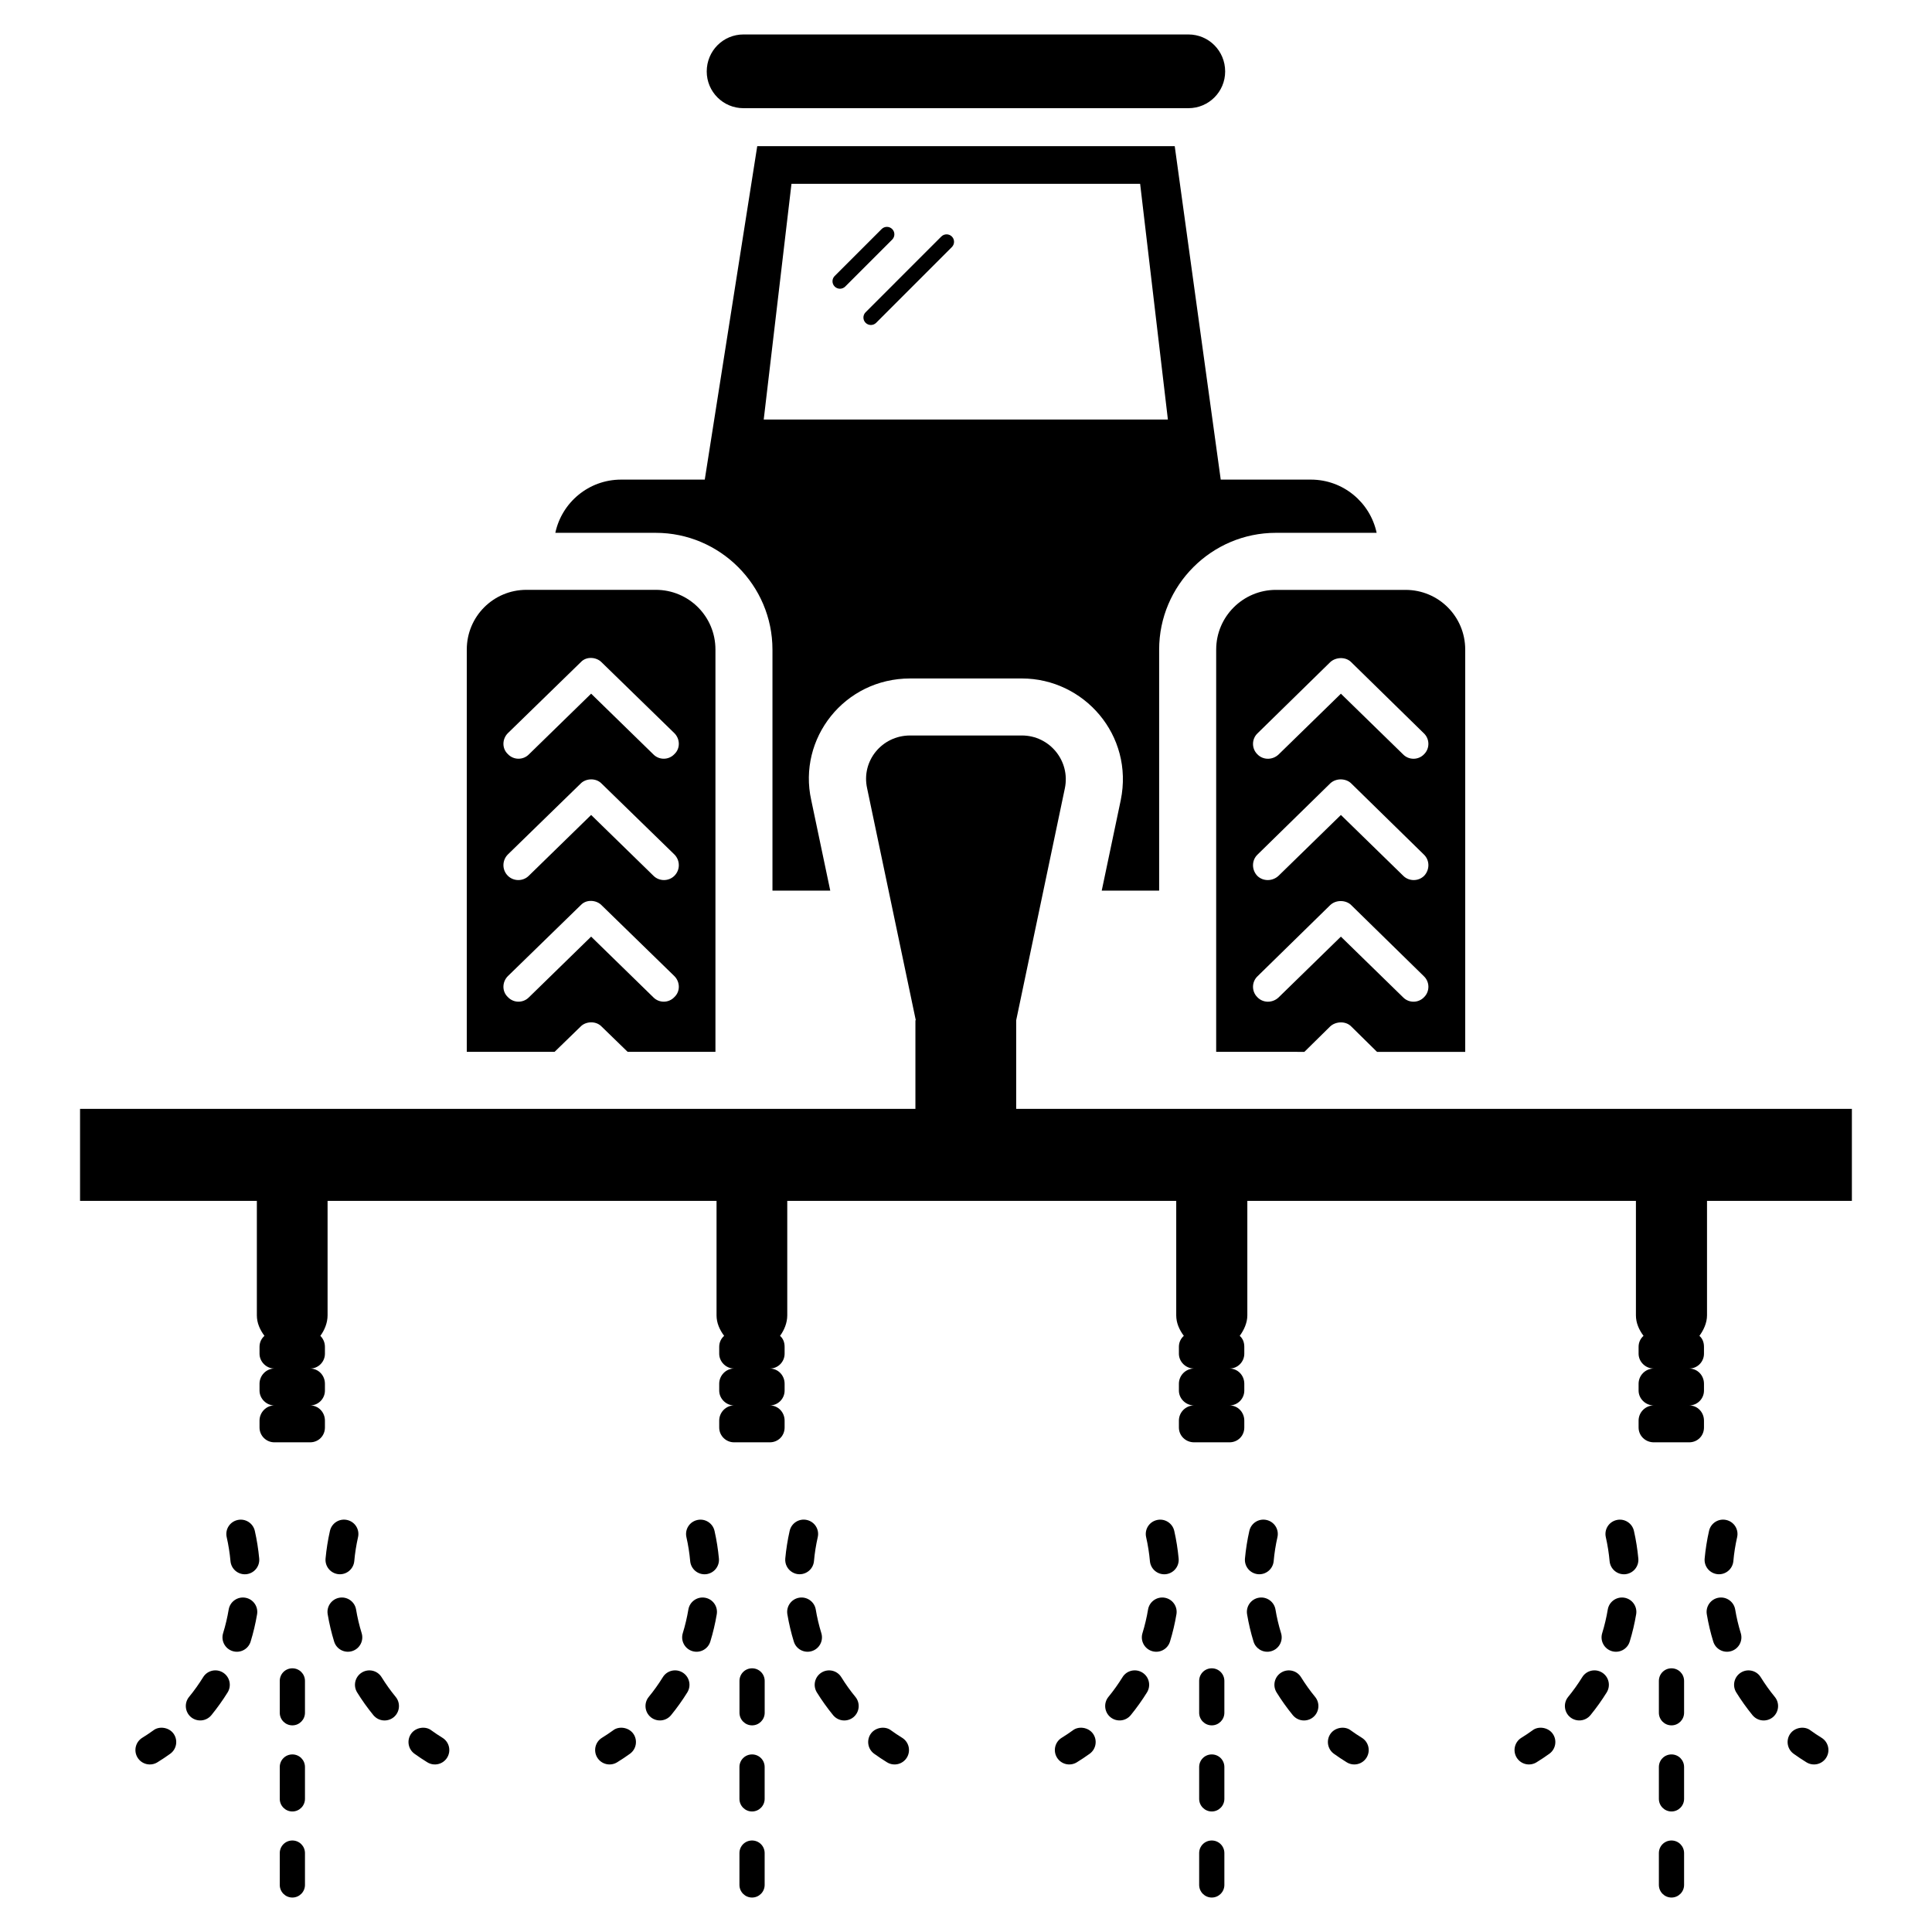
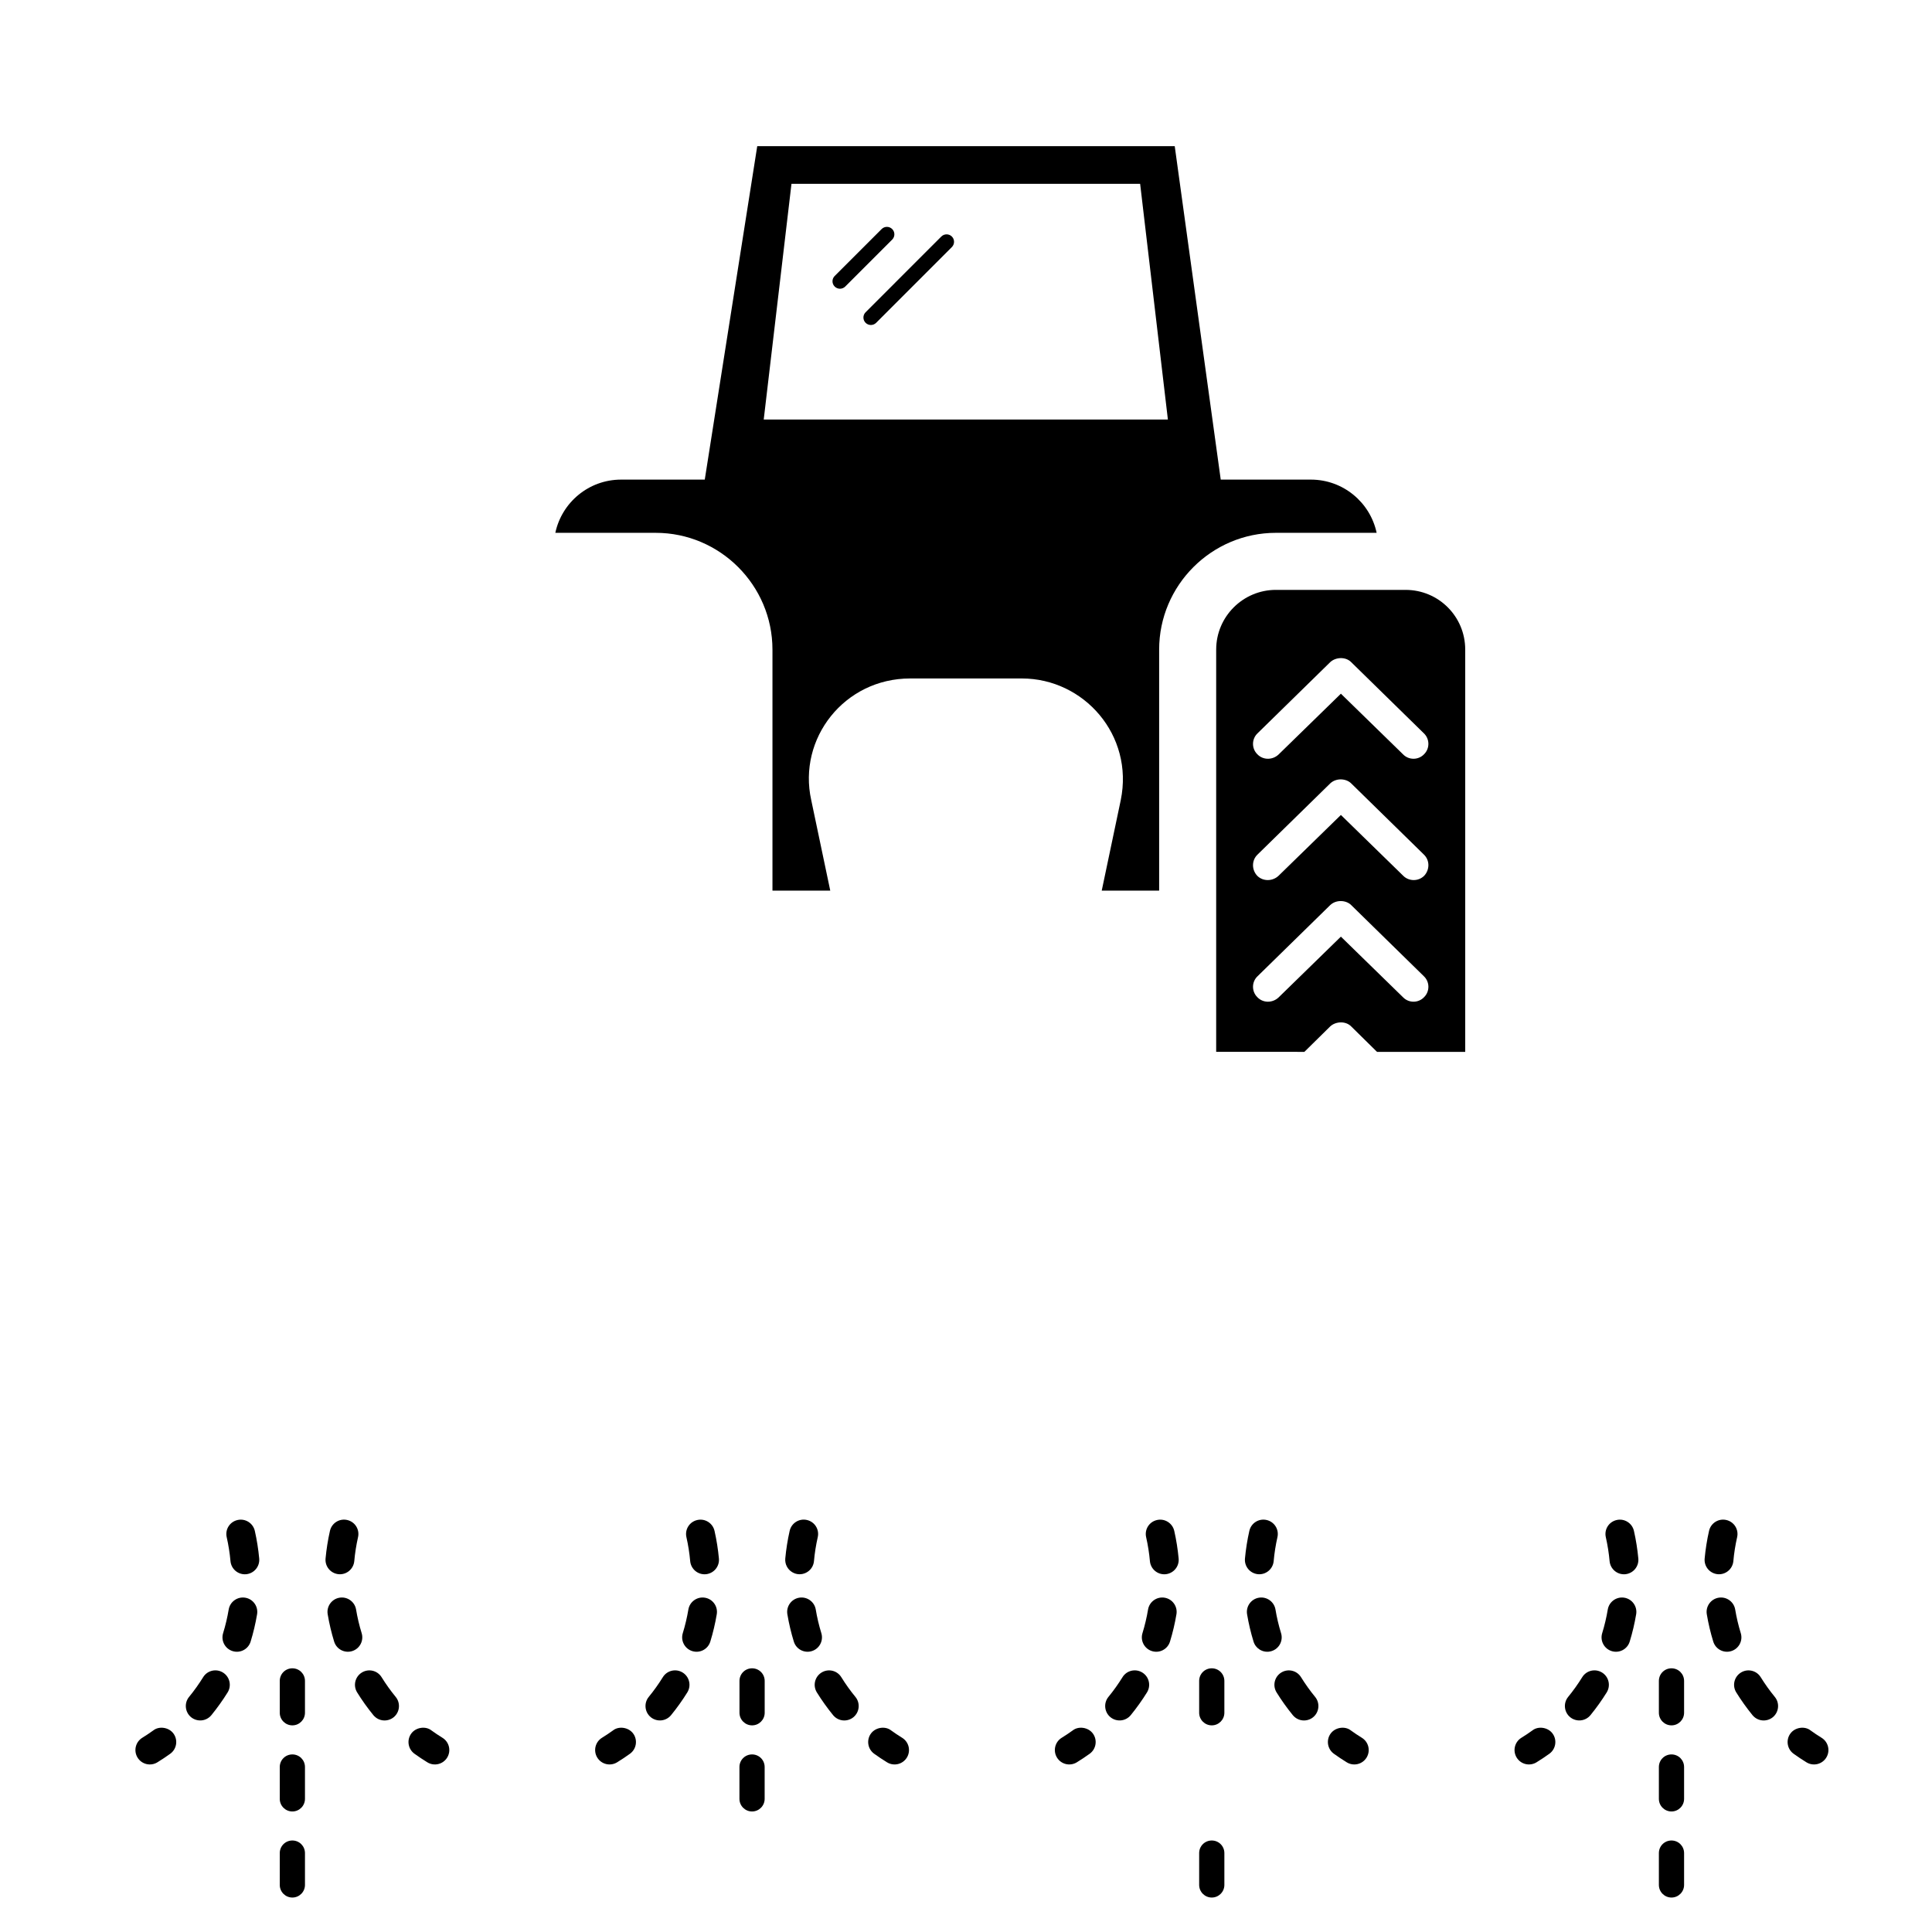
<svg xmlns="http://www.w3.org/2000/svg" fill="#000000" width="800px" height="800px" version="1.1" viewBox="144 144 512 512">
  <g>
    <path d="m185.71 611.03c-1.797 1.105-4.144 0.551-5.254-1.246-1.105-1.797-0.551-4.144 1.246-5.254 1.023-0.629 2-1.285 2.953-1.973 1.492-1.176 4.098-0.844 5.332 0.875 1.23 1.711 0.836 4.102-0.875 5.332-1.098 0.793-2.231 1.543-3.402 2.266z" />
    <path d="m257.25 611.03c1.797 1.105 4.144 0.551 5.254-1.246 1.105-1.797 0.551-4.144-1.246-5.254-1.023-0.629-2-1.285-2.953-1.973-1.492-1.176-4.098-0.844-5.332 0.875-1.23 1.711-0.836 4.102 0.875 5.332 1.094 0.793 2.227 1.543 3.402 2.266z" />
    <path d="m307.54 611.03c-1.797 1.105-4.144 0.551-5.254-1.246-1.105-1.797-0.551-4.144 1.246-5.254 1.023-0.629 2-1.285 2.953-1.973 1.492-1.176 4.098-0.844 5.332 0.875 1.23 1.711 0.836 4.102-0.875 5.332-1.098 0.793-2.227 1.543-3.402 2.266z" />
    <path d="m379.07 611.03c1.797 1.105 4.144 0.551 5.254-1.246 1.105-1.797 0.551-4.144-1.246-5.254-1.023-0.629-2-1.285-2.953-1.973-1.492-1.176-4.098-0.844-5.332 0.875-1.23 1.711-0.836 4.102 0.875 5.332 1.098 0.793 2.227 1.543 3.402 2.266z" />
    <path d="m429.37 611.03c-1.797 1.105-4.144 0.551-5.254-1.246-1.105-1.797-0.551-4.144 1.246-5.254 1.023-0.629 2-1.285 2.953-1.973 1.492-1.176 4.098-0.844 5.332 0.875 1.23 1.711 0.836 4.102-0.875 5.332-1.098 0.793-2.231 1.543-3.402 2.266z" />
    <path d="m500.9 611.03c1.797 1.105 4.144 0.551 5.254-1.246 1.105-1.797 0.551-4.144-1.246-5.254-1.023-0.629-2-1.285-2.953-1.973-1.492-1.176-4.098-0.844-5.332 0.875-1.23 1.711-0.836 4.102 0.875 5.332 1.098 0.793 2.231 1.543 3.402 2.266z" />
    <path d="m551.19 611.03c-1.797 1.105-4.144 0.551-5.254-1.246-1.105-1.797-0.551-4.144 1.246-5.254 1.023-0.629 2-1.285 2.953-1.973 1.492-1.176 4.098-0.844 5.332 0.875 1.23 1.711 0.836 4.102-0.875 5.332-1.098 0.793-2.231 1.543-3.402 2.266z" />
    <path d="m622.73 611.03c1.797 1.105 4.144 0.551 5.254-1.246 1.105-1.797 0.551-4.144-1.246-5.254-1.023-0.629-2-1.285-2.953-1.973-1.492-1.176-4.098-0.844-5.332 0.875-1.23 1.711-0.836 4.102 0.875 5.332 1.094 0.793 2.227 1.543 3.402 2.266z" />
    <path d="m224.82 612.28v8.438c0 1.828-1.484 3.34-3.34 3.34-1.852 0-3.34-1.508-3.34-3.34v-8.438c0-1.852 1.484-3.34 3.34-3.34 1.852 0 3.34 1.484 3.34 3.34z" />
    <path d="m224.82 635.09v8.438c0 1.828-1.484 3.34-3.34 3.34-1.852 0-3.34-1.508-3.34-3.34v-8.438c0.004-1.852 1.488-3.34 3.34-3.34 1.852 0 3.34 1.488 3.34 3.34z" />
    <path d="m346.64 612.28v8.438c0 1.828-1.484 3.34-3.34 3.34-1.852 0-3.34-1.508-3.34-3.34v-8.438c0-1.852 1.484-3.34 3.34-3.34 1.855 0 3.34 1.484 3.34 3.34z" />
-     <path d="m346.64 635.09v8.438c0 1.828-1.484 3.34-3.34 3.34-1.852 0-3.34-1.508-3.34-3.34v-8.438c0-1.852 1.484-3.34 3.34-3.34 1.855 0 3.34 1.488 3.34 3.34z" />
-     <path d="m468.47 612.28v8.438c0 1.828-1.484 3.34-3.34 3.34-1.852 0-3.34-1.508-3.34-3.34v-8.438c0-1.852 1.484-3.34 3.34-3.34 1.855 0 3.34 1.484 3.34 3.34z" />
    <path d="m468.47 635.09v8.438c0 1.828-1.484 3.34-3.34 3.34-1.852 0-3.34-1.508-3.34-3.34v-8.438c0-1.852 1.484-3.34 3.34-3.34 1.855 0 3.34 1.488 3.34 3.34z" />
    <path d="m590.3 612.28v8.438c0 1.828-1.484 3.34-3.34 3.34-1.852 0-3.34-1.508-3.34-3.34v-8.438c0-1.852 1.484-3.34 3.34-3.34 1.852 0 3.34 1.484 3.34 3.34z" />
-     <path d="m341.02 172.67h117.93c5.379 0 9.73-4.352 9.73-9.73 0-5.457-4.352-9.809-9.73-9.809h-117.93c-5.379 0-9.73 4.352-9.73 9.809 0 5.383 4.352 9.73 9.73 9.73z" />
    <path d="m380.44 204.7c-0.773-0.773-2.023-0.773-2.797 0l-12.445 12.441c-0.773 0.773-0.773 2.023 0 2.797 0.773 0.773 2.023 0.773 2.797 0l12.445-12.441c0.77-0.773 0.77-2.023 0-2.797z" />
    <path d="m393.46 206.68-20.066 20.07c-0.773 0.773-0.773 2.023 0 2.797 0.773 0.773 2.023 0.773 2.797 0l20.062-20.07c0.773-0.773 0.773-2.023 0-2.797-0.773-0.77-2.023-0.77-2.793 0z" />
    <path d="m466.3 316.14v106.61l23.375 0.004 6.852-6.75c1.41-1.309 4.031-1.512 5.543 0l6.852 6.75h23.375v-106.61c0-8.766-7.055-15.82-15.82-15.82h-34.359c-8.664 0-15.816 7.051-15.816 15.816zm55.117 92.098c-1.512 1.613-4.031 1.613-5.543 0.102l-16.523-16.121-16.523 16.121c-1.613 1.512-4.133 1.512-5.644-0.102-1.512-1.512-1.512-4.031 0.102-5.543l19.246-18.844c1.613-1.512 4.231-1.309 5.543 0l19.246 18.844c1.609 1.512 1.609 4.031 0.098 5.543zm0-32.145c-1.512 1.512-4.031 1.512-5.543 0l-16.523-16.121-16.523 16.121c-1.613 1.512-4.133 1.512-5.644 0-1.512-1.613-1.512-4.133 0.102-5.644l19.246-18.844c1.613-1.512 4.231-1.309 5.543 0l19.246 18.844c1.609 1.516 1.609 4.035 0.098 5.644zm-19.348-56.625 19.246 18.844c1.613 1.512 1.613 4.031 0.102 5.543-1.512 1.613-4.031 1.613-5.543 0.102l-16.523-16.121-16.523 16.121c-1.613 1.512-4.133 1.512-5.644-0.102-1.512-1.512-1.512-4.031 0.102-5.543l19.246-18.844c1.406-1.312 4.027-1.512 5.539 0z" />
    <path d="m348.71 316.14v63.883h15.316l-5.039-23.98c-3.629-16.324 8.766-32.242 26.199-32.242h29.625c16.426 0 29.727 15.012 26.199 32.242l-5.039 23.98h15.215v-63.883c0-17.027 13.902-30.934 30.934-30.934h26.703c-1.715-8.062-8.867-14.105-17.434-14.105h-23.883l-12.191-88.367h-110.64l-13.906 88.367h-22.168c-8.566 0-15.719 6.047-17.434 14.105h26.602c17.031 0 30.938 13.906 30.938 30.934zm5.039-123.43h92.398l7.356 62.473h-107.11z" />
-     <path d="m297.93 415.99c1.309-1.309 3.93-1.512 5.441 0l6.953 6.75h23.277v-106.61c0-8.766-7.055-15.82-15.82-15.82h-34.258c-8.766 0-15.82 7.055-15.82 15.82v106.61h23.277zm-19.344-77.688 19.348-18.844c1.512-1.613 4.133-1.309 5.441 0l19.348 18.844c1.512 1.512 1.613 4.031 0 5.543-1.512 1.613-4.031 1.613-5.543 0.102l-16.523-16.121-16.523 16.121c-1.512 1.512-4.031 1.512-5.543-0.102-1.617-1.512-1.516-4.031-0.004-5.543zm0 32.145 19.348-18.844c1.309-1.309 3.93-1.512 5.441 0l19.348 18.844c1.512 1.512 1.613 4.031 0 5.644-1.512 1.512-4.031 1.512-5.543 0l-16.523-16.121-16.523 16.121c-1.512 1.512-4.031 1.512-5.543 0-1.617-1.613-1.516-4.133-0.004-5.644zm0 37.785c-1.613-1.512-1.512-4.031 0-5.543l19.348-18.844c1.512-1.613 4.133-1.309 5.441 0l19.348 18.844c1.512 1.512 1.613 4.031 0 5.543-1.512 1.613-4.031 1.613-5.543 0.102l-16.523-16.121-16.523 16.121c-1.52 1.512-4.035 1.512-5.547-0.102z" />
    <path d="m206.96 546.82c-2.078 0.465-3.352 2.504-2.879 4.562 0.477 2.106 0.809 4.223 1 6.348 0.199 2.102 2.055 3.648 4.156 3.457 2.133-0.215 3.641-2.078 3.457-4.156-0.23-2.449-0.613-4.902-1.164-7.332-0.473-2.059-2.519-3.348-4.57-2.879z" />
    <path d="m209 567.41c-2.062-0.348-4.047 1.051-4.394 3.129-0.355 2.109-0.844 4.199-1.477 6.254-0.625 2.012 0.512 4.152 2.519 4.769 2.008 0.625 4.148-0.5 4.769-2.519 0.73-2.379 1.301-4.797 1.711-7.238 0.352-2.074-1.051-4.051-3.129-4.394z" />
    <path d="m203.09 587.24c-1.789-1.113-4.152-0.566-5.254 1.234-1.125 1.812-2.371 3.566-3.738 5.231-1.328 1.633-1.082 4.039 0.547 5.375 1.598 1.293 3.992 1.125 5.375-0.547 1.566-1.93 3.008-3.941 4.309-6.039 1.105-1.793 0.551-4.141-1.238-5.254z" />
    <path d="m245.13 588.48c-1.105-1.801-3.465-2.348-5.254-1.234-1.789 1.113-2.344 3.461-1.234 5.254 1.297 2.098 2.738 4.109 4.309 6.039 1.379 1.668 3.773 1.844 5.375 0.547 1.629-1.336 1.875-3.738 0.547-5.375-1.367-1.668-2.617-3.418-3.742-5.231z" />
    <path d="m239.84 576.79c-0.633-2.055-1.125-4.144-1.477-6.254-0.348-2.078-2.332-3.477-4.394-3.129-2.078 0.348-3.481 2.32-3.129 4.394 0.41 2.445 0.98 4.859 1.711 7.238 0.621 2.019 2.762 3.144 4.769 2.519 2.008-0.617 3.144-2.758 2.519-4.769z" />
    <path d="m233.73 561.18c2.098 0.191 3.953-1.355 4.156-3.457 0.188-2.125 0.523-4.242 0.996-6.348 0.473-2.055-0.805-4.094-2.879-4.562-2.051-0.469-4.098 0.82-4.562 2.879-0.551 2.43-0.934 4.883-1.164 7.332-0.188 2.082 1.32 3.941 3.453 4.156z" />
    <path d="m324.91 587.24c-1.789-1.113-4.148-0.566-5.254 1.234-1.125 1.812-2.371 3.566-3.738 5.231-1.328 1.633-1.082 4.039 0.547 5.375 1.598 1.293 3.992 1.125 5.375-0.547 1.57-1.93 3.008-3.941 4.309-6.039 1.105-1.793 0.551-4.141-1.238-5.254z" />
    <path d="m330.82 567.41c-2.062-0.348-4.047 1.051-4.394 3.129-0.355 2.109-0.844 4.199-1.477 6.254-0.625 2.012 0.512 4.152 2.519 4.769 2.008 0.625 4.148-0.5 4.769-2.519 0.73-2.379 1.301-4.797 1.711-7.238 0.352-2.074-1.051-4.051-3.129-4.394z" />
    <path d="m328.79 546.82c-2.078 0.465-3.352 2.504-2.879 4.562 0.477 2.106 0.809 4.223 0.996 6.348 0.203 2.102 2.055 3.648 4.156 3.457 2.133-0.215 3.641-2.078 3.457-4.156-0.23-2.449-0.613-4.902-1.164-7.332-0.469-2.059-2.516-3.348-4.566-2.879z" />
    <path d="m366.96 588.48c-1.105-1.801-3.465-2.348-5.254-1.234-1.789 1.113-2.344 3.461-1.234 5.254 1.301 2.098 2.742 4.109 4.309 6.039 1.379 1.668 3.773 1.844 5.375 0.547 1.629-1.336 1.879-3.738 0.547-5.375-1.371-1.668-2.621-3.418-3.742-5.231z" />
    <path d="m361.66 576.79c-0.633-2.055-1.125-4.144-1.477-6.254-0.348-2.078-2.332-3.477-4.394-3.129-2.078 0.348-3.481 2.32-3.129 4.394 0.41 2.445 0.98 4.859 1.711 7.238 0.621 2.019 2.762 3.144 4.769 2.519 2.008-0.617 3.144-2.758 2.519-4.769z" />
    <path d="m359.71 557.72c0.188-2.125 0.523-4.242 1-6.348 0.473-2.055-0.805-4.094-2.879-4.562-2.051-0.469-4.098 0.82-4.562 2.879-0.551 2.43-0.934 4.883-1.164 7.332-0.133 1.496 0.609 2.863 1.801 3.598 2.41 1.492 5.535-0.078 5.805-2.898z" />
    <path d="m452.64 567.41c-2.062-0.348-4.047 1.051-4.394 3.129-0.355 2.109-0.844 4.199-1.477 6.254-0.625 2.012 0.512 4.152 2.519 4.769 2.008 0.625 4.148-0.5 4.769-2.519 0.73-2.379 1.301-4.797 1.711-7.238 0.352-2.074-1.047-4.051-3.129-4.394z" />
    <path d="m450.62 546.82c-2.078 0.465-3.352 2.504-2.879 4.562 0.477 2.106 0.809 4.223 1 6.348 0.199 2.102 2.055 3.648 4.156 3.457 2.133-0.215 3.641-2.078 3.457-4.156-0.23-2.449-0.613-4.902-1.164-7.332-0.477-2.059-2.523-3.348-4.57-2.879z" />
    <path d="m446.73 587.24c-1.789-1.113-4.152-0.566-5.254 1.234-1.125 1.812-2.371 3.566-3.738 5.231-1.328 1.633-1.082 4.039 0.547 5.375 1.598 1.293 3.992 1.125 5.375-0.547 1.566-1.93 3.008-3.941 4.309-6.039 1.105-1.793 0.555-4.141-1.238-5.254z" />
    <path d="m483.49 576.79c-0.633-2.055-1.125-4.144-1.477-6.254-0.348-2.078-2.332-3.477-4.394-3.129-2.078 0.348-3.481 2.32-3.129 4.394 0.41 2.445 0.98 4.859 1.711 7.238 0.281 0.918 0.879 1.656 1.641 2.125 0.902 0.555 2.035 0.738 3.129 0.395 2.012-0.617 3.144-2.758 2.519-4.769z" />
    <path d="m477.38 561.18c2.098 0.191 3.953-1.355 4.156-3.457 0.188-2.125 0.523-4.242 0.996-6.348 0.473-2.055-0.805-4.094-2.879-4.562-2.051-0.469-4.098 0.82-4.562 2.879-0.551 2.43-0.934 4.883-1.164 7.332-0.188 2.082 1.316 3.941 3.453 4.156z" />
    <path d="m488.79 588.48c-1.105-1.801-3.465-2.348-5.254-1.234-1.789 1.113-2.344 3.461-1.234 5.254 1.297 2.098 2.738 4.109 4.309 6.039 1.379 1.668 3.773 1.844 5.375 0.547 1.629-1.336 1.875-3.738 0.547-5.375-1.371-1.668-2.617-3.418-3.742-5.231z" />
    <path d="m574.47 567.41c-2.062-0.348-4.047 1.051-4.394 3.129-0.355 2.109-0.844 4.199-1.477 6.254-0.625 2.012 0.512 4.152 2.519 4.769 2.008 0.625 4.148-0.5 4.769-2.519 0.73-2.379 1.301-4.797 1.711-7.238 0.352-2.074-1.051-4.051-3.129-4.394z" />
    <path d="m572.44 546.82c-2.078 0.465-3.352 2.504-2.879 4.562 0.477 2.106 0.809 4.223 1 6.348 0.203 2.102 2.055 3.648 4.156 3.457 2.133-0.215 3.641-2.078 3.457-4.156-0.23-2.449-0.613-4.902-1.164-7.332-0.473-2.059-2.519-3.348-4.57-2.879z" />
    <path d="m568.56 587.24c-1.789-1.113-4.148-0.566-5.254 1.234-1.125 1.812-2.371 3.566-3.738 5.231-1.328 1.633-1.082 4.039 0.547 5.375 1.598 1.293 3.992 1.125 5.375-0.547 1.57-1.93 3.008-3.941 4.309-6.039 1.105-1.793 0.551-4.141-1.238-5.254z" />
    <path d="m610.61 588.48c-1.105-1.801-3.465-2.348-5.254-1.234-1.789 1.113-2.344 3.461-1.234 5.254 1.301 2.098 2.742 4.109 4.309 6.039 1.379 1.668 3.773 1.844 5.375 0.547 1.629-1.336 1.879-3.738 0.547-5.375-1.367-1.668-2.617-3.418-3.742-5.231z" />
    <path d="m599.2 561.18c2.098 0.191 3.953-1.355 4.156-3.457 0.188-2.125 0.523-4.242 1-6.348 0.473-2.055-0.805-4.094-2.879-4.562-2.051-0.469-4.098 0.82-4.562 2.879-0.551 2.43-0.934 4.883-1.164 7.332-0.191 2.082 1.316 3.941 3.449 4.156z" />
    <path d="m605.32 576.79c-0.633-2.055-1.125-4.144-1.477-6.254-0.348-2.078-2.332-3.477-4.394-3.129-2.078 0.348-3.481 2.32-3.129 4.394 0.41 2.445 0.98 4.859 1.711 7.238 0.621 2.019 2.762 3.144 4.769 2.519 2.008-0.617 3.144-2.758 2.519-4.769z" />
-     <path d="m413.3 437.86v-23.477l12.898-61.465c1.512-7.254-4.031-14.008-11.387-14.008h-29.625c-7.457 0-13 6.75-11.387 14.008l12.898 61.465h-0.102v23.477h-221.38v24.383h46.855v30.328c0 2.016 0.805 3.828 2.016 5.441-0.805 0.707-1.309 1.715-1.309 2.922v1.816c0 2.117 1.812 3.93 3.93 3.93-2.117 0-3.93 1.812-3.93 4.031v1.812c0 2.117 1.812 3.93 3.93 3.93-2.117 0-3.93 1.812-3.93 4.031v1.816c0 2.215 1.812 3.93 3.93 3.93h9.473c2.215 0 3.93-1.715 3.93-3.93v-1.816c0-2.215-1.715-4.031-3.93-4.031 2.215 0 3.93-1.812 3.93-3.93v-1.812c0-2.215-1.715-4.031-3.93-4.031 2.215 0 3.93-1.812 3.93-3.93v-1.816c0-1.211-0.504-2.215-1.211-2.922 1.109-1.512 1.914-3.426 1.914-5.441v-30.328h103.08v30.328c0 2.016 0.805 3.828 2.016 5.441-0.805 0.707-1.309 1.715-1.309 2.922v1.816c0 2.117 1.812 3.93 3.93 3.93-2.117 0-3.93 1.812-3.93 4.031v1.812c0 2.117 1.812 3.93 3.93 3.93-2.117 0-3.93 1.812-3.93 4.031v1.816c0 2.215 1.812 3.93 3.93 3.93h9.473c2.215 0 3.93-1.715 3.93-3.93v-1.816c0-2.215-1.715-4.031-3.93-4.031 2.215 0 3.93-1.812 3.93-3.93v-1.812c0-2.215-1.715-4.031-3.93-4.031 2.215 0 3.93-1.812 3.93-3.93v-1.816c0-1.211-0.402-2.215-1.211-2.922 1.109-1.512 1.914-3.426 1.914-5.441v-30.328h103.08v30.328c0 2.016 0.805 3.828 2.016 5.441-0.805 0.707-1.309 1.715-1.309 2.922v1.816c0 2.117 1.812 3.93 4.031 3.93-2.215 0-4.031 1.812-4.031 4.031v1.812c0 2.117 1.812 3.93 4.031 3.93-2.215 0-4.031 1.812-4.031 4.031v1.816c0 2.215 1.812 3.93 4.031 3.93h9.371c2.215 0 3.93-1.715 3.93-3.93v-1.816c0-2.215-1.715-4.031-3.93-4.031 2.215 0 3.93-1.812 3.93-3.93v-1.812c0-2.215-1.715-4.031-3.93-4.031 2.215 0 3.93-1.812 3.93-3.93v-1.816c0-1.211-0.402-2.215-1.211-2.922 1.109-1.512 2.016-3.426 2.016-5.441v-30.328h102.98v30.328c0 2.016 0.805 3.828 2.016 5.441-0.805 0.707-1.309 1.715-1.309 2.922v1.816c0 2.117 1.812 3.93 4.031 3.93-2.215 0-4.031 1.812-4.031 4.031v1.812c0 2.117 1.812 3.93 4.031 3.93-2.215 0-4.031 1.812-4.031 4.031v1.816c0 2.215 1.812 3.93 4.031 3.93h9.367c2.215 0 3.93-1.715 3.93-3.93v-1.816c0-2.215-1.715-4.031-3.93-4.031 2.215 0 3.93-1.812 3.93-3.93v-1.812c0-2.215-1.715-4.031-3.93-4.031 2.215 0 3.93-1.812 3.93-3.93v-1.816c0-1.211-0.402-2.215-1.211-2.922 1.109-1.512 2.016-3.426 2.016-5.441v-30.328h38.391v-24.383z" />
    <path d="m221.48 586.12c-1.852 0-3.34 1.484-3.34 3.34v8.438c0 1.828 1.484 3.34 3.34 3.34 1.852 0 3.34-1.508 3.34-3.34v-8.438c0-1.855-1.488-3.34-3.34-3.34z" />
    <path d="m343.31 586.12c-1.852 0-3.34 1.484-3.34 3.34v8.438c0 1.828 1.484 3.34 3.34 3.34 1.852 0 3.34-1.508 3.34-3.34v-8.438c-0.004-1.855-1.488-3.34-3.34-3.34z" />
    <path d="m465.13 586.12c-1.852 0-3.34 1.484-3.34 3.34v8.438c0 1.828 1.484 3.34 3.34 3.34 1.852 0 3.34-1.508 3.34-3.34v-8.438c-0.004-1.855-1.488-3.34-3.34-3.34z" />
    <path d="m586.96 586.12c-1.852 0-3.34 1.484-3.34 3.34v8.438c0 1.828 1.484 3.34 3.34 3.34 1.852 0 3.34-1.508 3.34-3.34v-8.438c0-1.855-1.488-3.34-3.34-3.34z" />
    <path d="m590.3 635.09v8.438c0 1.828-1.484 3.34-3.34 3.34-1.852 0-3.34-1.508-3.34-3.34v-8.438c0-1.852 1.484-3.34 3.34-3.34 1.852 0 3.34 1.488 3.34 3.34z" />
  </g>
</svg>